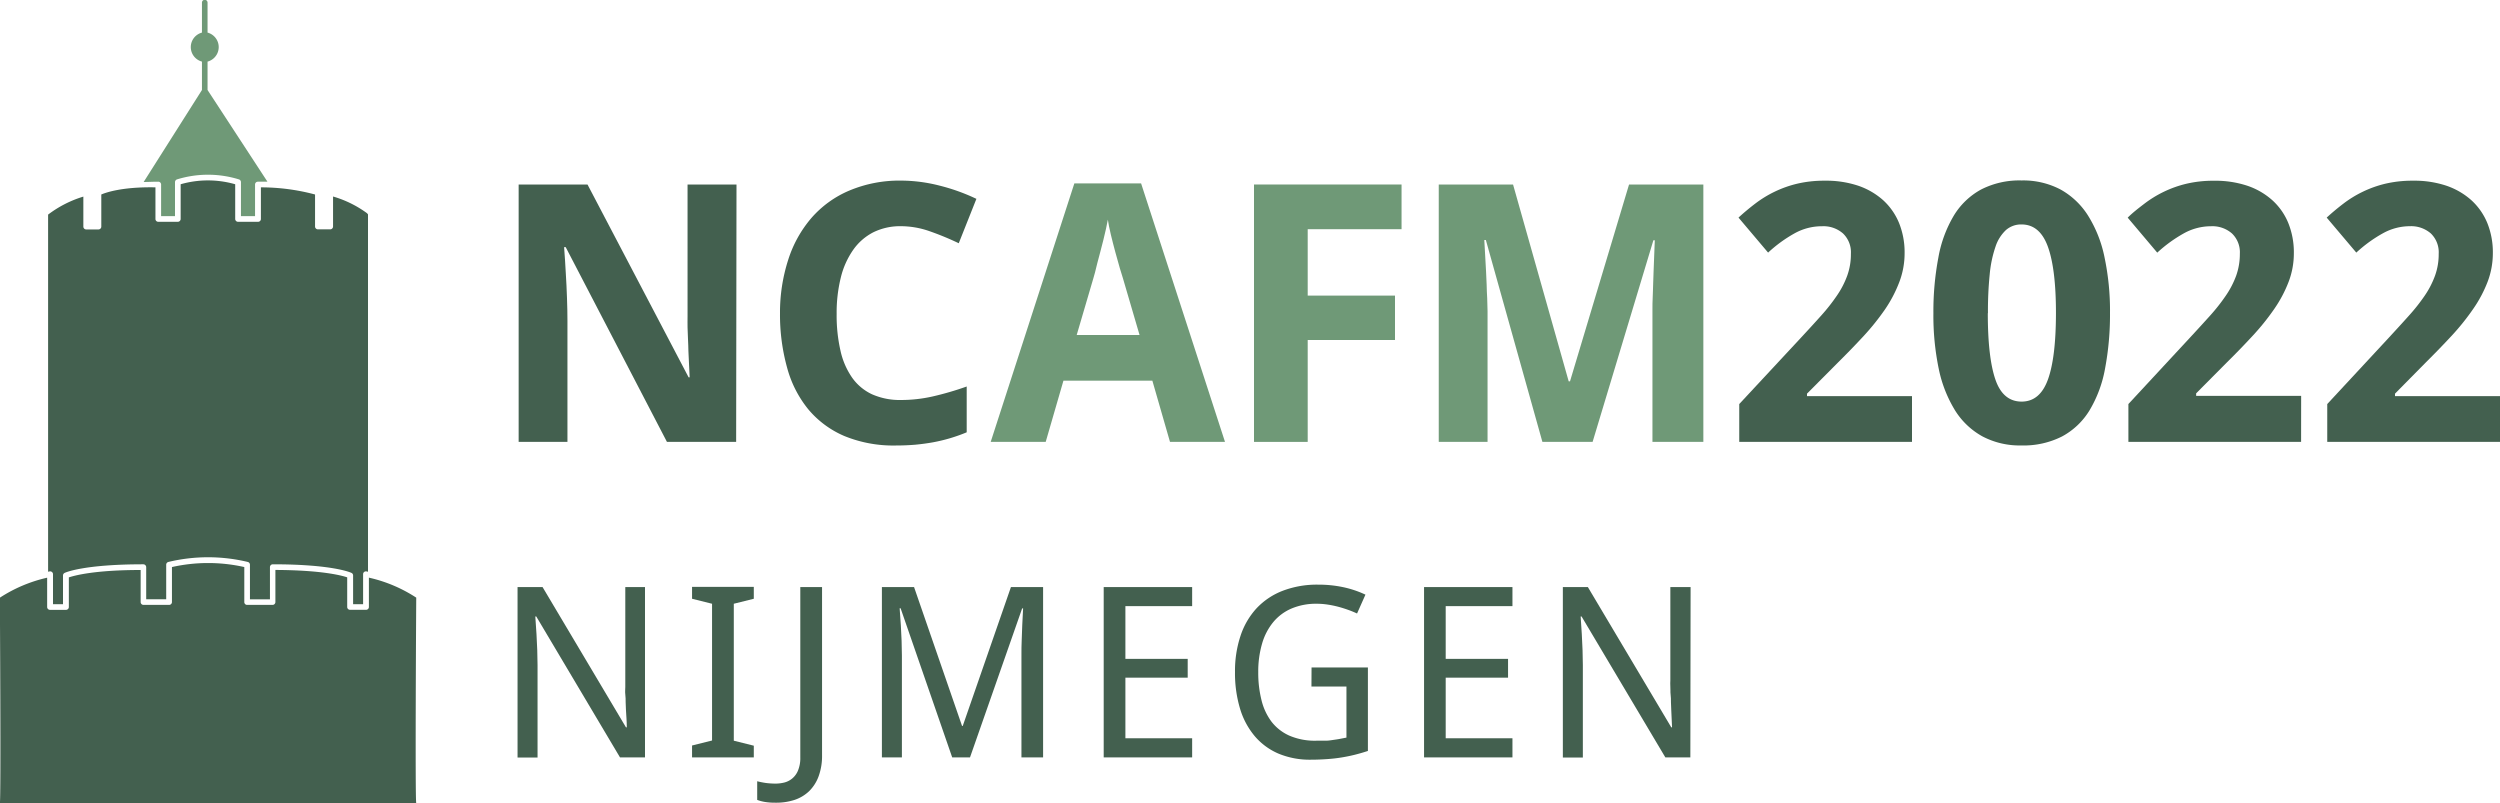
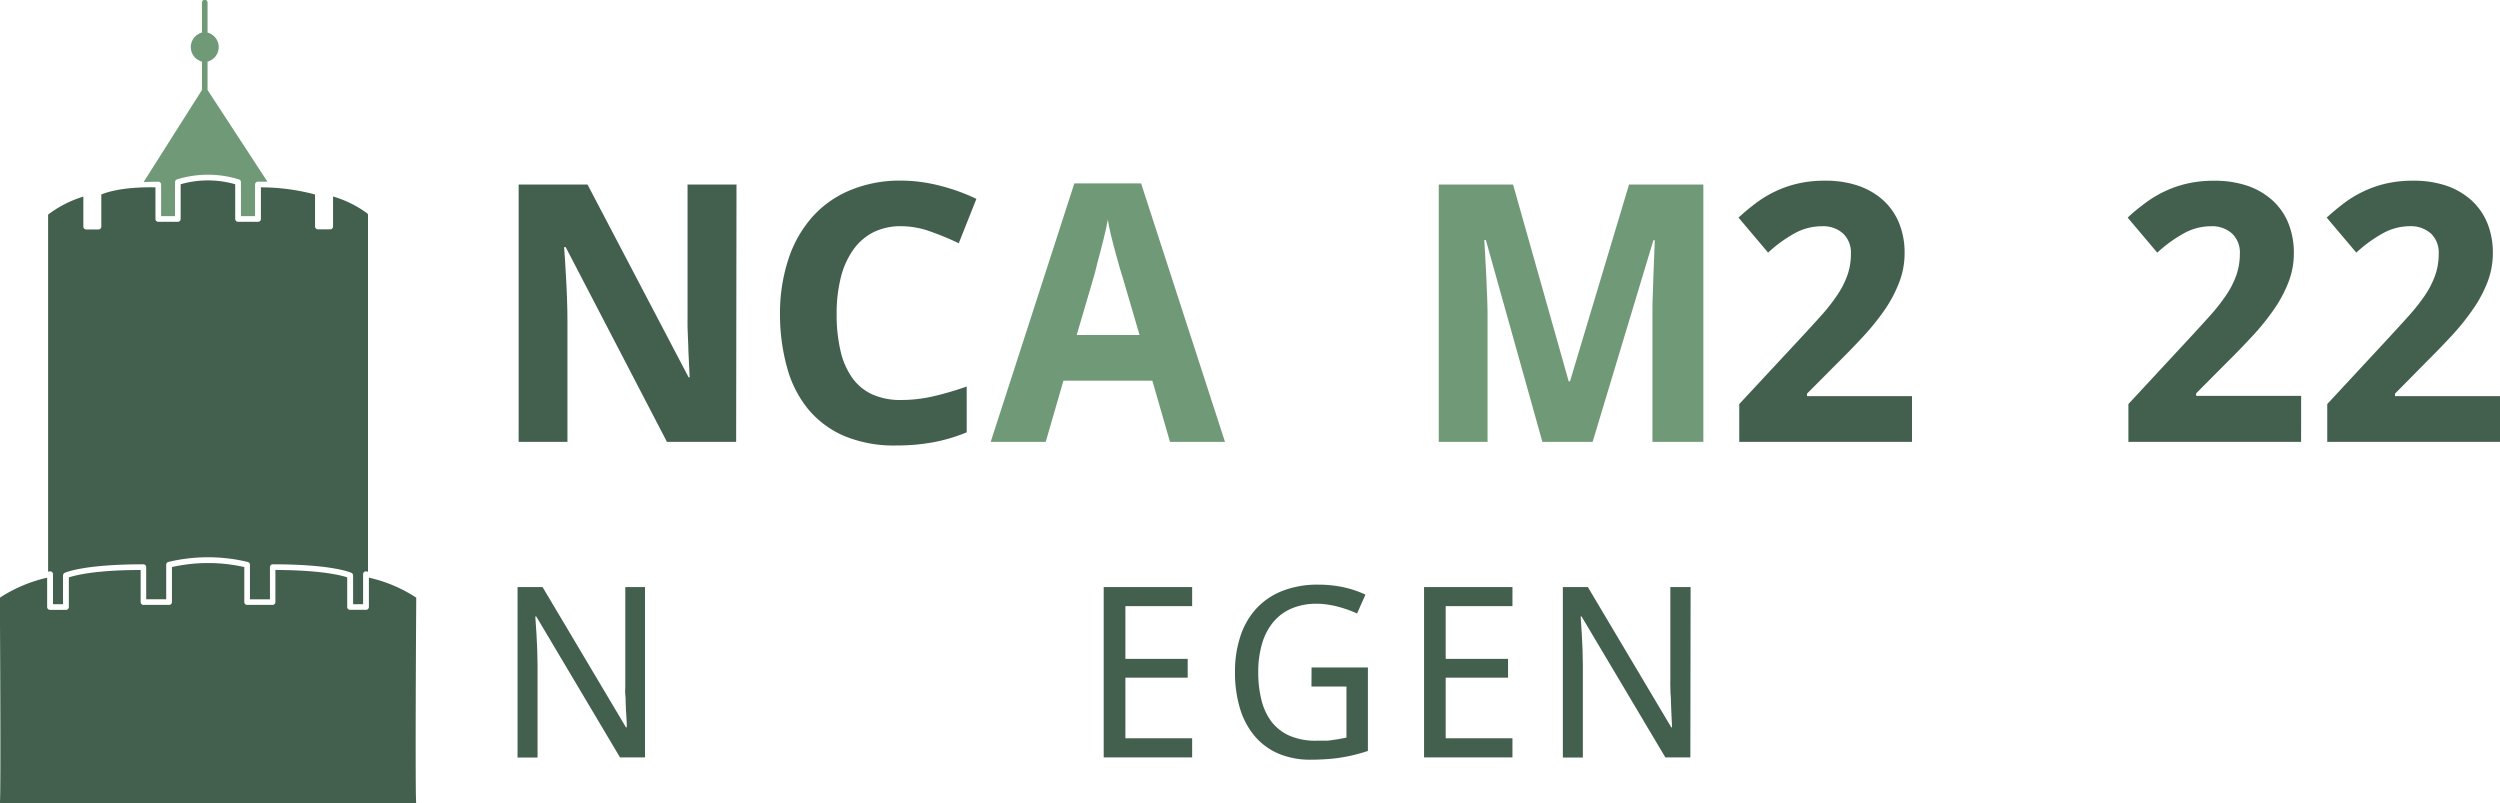
<svg xmlns="http://www.w3.org/2000/svg" viewBox="0 0 500 160.64">
  <defs>
    <style>.cls-1{fill:#43604f;}.cls-2{fill:#6f9977;}</style>
  </defs>
  <g id="Ebene_2" data-name="Ebene 2">
    <g id="Ebene_1-2" data-name="Ebene 1">
      <path class="cls-1" d="M129,151.48h-5l-16.75-28.19h-.19c.1,1.19.17,2.38.24,3.56.06,1,.11,2.07.15,3.17s.06,2.1.06,3v18.48h-4V117.41h5l16.68,28.05h.17c0-1.18-.11-2.34-.17-3.49q0-.75-.06-1.53c0-.52,0-1-.07-1.56s0-1,0-1.5,0-.92,0-1.33V117.41H129Z" />
-       <path class="cls-1" d="M150.76,151.48H138.41V149.1l4-1V120.75l-4-1v-2.38h12.35v2.38l-4,1v27.39l4,1Z" />
-       <path class="cls-1" d="M155.05,160.54a12.53,12.53,0,0,1-2.07-.15,8,8,0,0,1-1.54-.41v-3.73a16,16,0,0,0,1.7.34,15,15,0,0,0,2,.13,7.41,7.41,0,0,0,1.74-.22,4,4,0,0,0,2.73-2.42,6.49,6.49,0,0,0,.45-2.6V117.41h4.35V151a11.82,11.82,0,0,1-.68,4.24,8.06,8.06,0,0,1-1.91,3,7.78,7.78,0,0,1-2.94,1.75A11.92,11.92,0,0,1,155.05,160.54Z" />
-       <path class="cls-1" d="M190.44,151.48l-10.32-29.83h-.19c.1,1.15.17,2.3.24,3.43s.11,2,.15,3.09.06,2.06.06,2.94v20.37h-4V117.41h6.43l9.6,27.78h.14l9.64-27.78h6.43v34.07h-4.33V130.81c0-.81,0-1.73.05-2.77s.07-2,.11-3c.06-1.11.12-2.22.17-3.36h-.19L194,151.48Z" />
      <path class="cls-1" d="M238.43,151.48H220.74V117.41h17.69v3.82H225.08v10.54h12.46v3.77H225.08v12.11h13.35Z" />
      <path class="cls-1" d="M262.31,133.49h11.27v16.7q-1.27.42-2.58.75c-.87.22-1.77.4-2.68.55s-1.88.26-2.89.33-2.1.12-3.26.12a16.25,16.25,0,0,1-6.48-1.22,12.87,12.87,0,0,1-4.75-3.5A15.35,15.35,0,0,1,248,141.7a24.64,24.64,0,0,1-1-7.3,22.29,22.29,0,0,1,1.11-7.25,15.08,15.08,0,0,1,3.22-5.51,14.15,14.15,0,0,1,5.23-3.49,19.22,19.22,0,0,1,7.1-1.22,23.57,23.57,0,0,1,5,.51,20.25,20.25,0,0,1,4.43,1.49l-1.68,3.77c-.56-.26-1.16-.51-1.81-.74s-1.31-.44-2-.62a19.68,19.68,0,0,0-2.11-.43,14.24,14.24,0,0,0-2.15-.16,12.57,12.57,0,0,0-5,.94,9.67,9.67,0,0,0-3.67,2.71,12,12,0,0,0-2.25,4.31,19.93,19.93,0,0,0-.77,5.74,22.35,22.35,0,0,0,.64,5.54,11.81,11.81,0,0,0,2,4.33,9.29,9.29,0,0,0,3.61,2.82,12.85,12.85,0,0,0,5.34,1c.68,0,1.3,0,1.87,0s1.09-.09,1.57-.16.94-.13,1.37-.22l1.24-.24V137.31h-7Z" />
      <path class="cls-1" d="M302.49,151.48H284.81V117.41h17.68v3.82H289.14v10.54h12.47v3.77H289.14v12.11h13.35Z" />
      <path class="cls-1" d="M338.07,151.48h-5l-16.76-28.19h-.18c.09,1.19.17,2.38.23,3.56.06,1,.11,2.07.15,3.17s.06,2.1.06,3v18.48h-4V117.41h5l16.68,28.05h.16c-.05-1.18-.1-2.34-.16-3.49l-.06-1.53c0-.52,0-1-.07-1.56s0-1-.05-1.5,0-.92,0-1.33V117.41h4.05Z" />
      <path class="cls-1" d="M147.23,88.38H133.39L113.14,49.43h-.32c.14,1.81.26,3.61.35,5.39.1,1.53.17,3.13.23,4.81s.09,3.19.09,4.52V88.38h-9.76V36.9H117.5l20.22,38.56h.21c-.07-1.79-.15-3.55-.25-5.28,0-.75-.05-1.52-.08-2.31s-.07-1.57-.09-2.36,0-1.54,0-2.27,0-1.39,0-2V36.9h9.79Z" />
      <path class="cls-1" d="M180.2,45.24a12.12,12.12,0,0,0-5.54,1.22,11.09,11.09,0,0,0-4,3.48,16.45,16.45,0,0,0-2.49,5.53,29.31,29.31,0,0,0-.84,7.31,31.75,31.75,0,0,0,.76,7.33,15.14,15.14,0,0,0,2.32,5.4,10.11,10.11,0,0,0,4,3.35A13.75,13.75,0,0,0,180.2,80a28.74,28.74,0,0,0,6.29-.7,60.65,60.65,0,0,0,6.85-2v9.16a33.14,33.14,0,0,1-6.73,2q-1.73.31-3.54.48c-1.21.1-2.5.16-3.89.16a25.83,25.83,0,0,1-10.32-1.9,19.2,19.2,0,0,1-7.22-5.36,22.36,22.36,0,0,1-4.22-8.31A39.51,39.51,0,0,1,156,62.71,34.4,34.4,0,0,1,157.63,52a23.9,23.9,0,0,1,4.65-8.4,20.77,20.77,0,0,1,7.57-5.48,25.86,25.86,0,0,1,10.35-2,31.31,31.31,0,0,1,7.7,1,39.06,39.06,0,0,1,7.38,2.65l-3.53,8.88a56.51,56.51,0,0,0-5.81-2.4A17.35,17.35,0,0,0,180.2,45.24Z" />
      <path class="cls-2" d="M234,88.38l-3.53-12.25H212.69l-3.55,12.25h-11l16.73-51.7h13.35L245,88.38ZM227.91,67,224.6,55.7c-.14-.42-.35-1.11-.64-2.08s-.58-2-.89-3.18-.62-2.33-.9-3.51-.48-2.17-.6-3c-.1.52-.22,1.13-.37,1.83s-.33,1.45-.53,2.24-.4,1.58-.61,2.37-.42,1.55-.6,2.26L219,54.5c-.16.54-.27.94-.34,1.2L215.34,67Z" />
-       <path class="cls-2" d="M261.54,88.38H250.8V36.9h29.51v8.94H261.54V59.12H279V68H261.54Z" />
      <path class="cls-2" d="M308.48,88.38,297.17,48h-.31c.14,2.16.25,4.25.35,6.27q.07,1.31.12,2.67c0,.92.07,1.82.11,2.72s.06,1.75.07,2.57,0,1.56,0,2.22V88.38h-9.76V36.9h14.86l11.13,39.37H314L325.81,36.9h14.86V88.38H330.49V64c0-.61,0-1.3,0-2.07s0-1.6.05-2.47.05-1.75.09-2.64.06-1.76.09-2.61q.13-3,.24-6.16h-.28L318.52,88.38Z" />
      <path class="cls-1" d="M382.4,88.38H347.85V80.81L360,67.75c1.53-1.65,2.92-3.16,4.16-4.55a37.39,37.39,0,0,0,3.2-4.05,17.64,17.64,0,0,0,2.08-4,12.66,12.66,0,0,0,.74-4.4,5.21,5.21,0,0,0-1.57-4.05,5.91,5.91,0,0,0-4.2-1.45A11.2,11.2,0,0,0,359,46.62a27.36,27.36,0,0,0-5.38,3.9l-5.92-7q1.59-1.46,3.31-2.77a22.45,22.45,0,0,1,8.38-4,23.49,23.49,0,0,1,5.6-.61,20.17,20.17,0,0,1,6.64,1,14.52,14.52,0,0,1,5,2.9,12.68,12.68,0,0,1,3.18,4.56,15.65,15.65,0,0,1,1.11,6,16.15,16.15,0,0,1-1.05,5.79A26.12,26.12,0,0,1,377,61.88a48.63,48.63,0,0,1-4.24,5.29q-2.41,2.61-5.16,5.33l-6.2,6.23v.5h21Z" />
-       <path class="cls-1" d="M422,62.64a58.08,58.08,0,0,1-1,11.13,24.77,24.77,0,0,1-3.1,8.31,14.42,14.42,0,0,1-5.49,5.21,17,17,0,0,1-8.12,1.8,16,16,0,0,1-7.78-1.8,15,15,0,0,1-5.5-5.21,25.72,25.72,0,0,1-3.26-8.31,52.55,52.55,0,0,1-1.07-11.13,57.76,57.76,0,0,1,1-11.16,24.75,24.75,0,0,1,3.08-8.35,14.47,14.47,0,0,1,5.46-5.23,16.77,16.77,0,0,1,8.1-1.81,16,16,0,0,1,7.75,1.79,15.25,15.25,0,0,1,5.52,5.21,25.06,25.06,0,0,1,3.31,8.35A51.9,51.9,0,0,1,422,62.64Zm-24.44,0q0,8.81,1.51,13.24t5.25,4.44q3.66,0,5.26-4.4t1.61-13.28q0-8.84-1.61-13.29t-5.26-4.46A4.59,4.59,0,0,0,401.2,46a7.94,7.94,0,0,0-2.1,3.34,23.47,23.47,0,0,0-1.16,5.55A73,73,0,0,0,397.59,62.64Z" />
      <path class="cls-1" d="M460.22,88.38H425.68V80.81l12.11-13.06c1.53-1.65,2.91-3.16,4.16-4.55a37.39,37.39,0,0,0,3.2-4.05,18.05,18.05,0,0,0,2.08-4,12.9,12.9,0,0,0,.74-4.4,5.21,5.21,0,0,0-1.57-4.05,5.93,5.93,0,0,0-4.21-1.45,11.16,11.16,0,0,0-5.35,1.38,27.69,27.69,0,0,0-5.39,3.9l-5.91-7c1-1,2.16-1.89,3.31-2.77a22.45,22.45,0,0,1,8.38-4,23.43,23.43,0,0,1,5.6-.61,20.21,20.21,0,0,1,6.64,1,14.39,14.39,0,0,1,5,2.9,12.58,12.58,0,0,1,3.19,4.56,15.65,15.65,0,0,1,1.11,6,15.94,15.94,0,0,1-1.06,5.79,25.6,25.6,0,0,1-2.88,5.42,47.58,47.58,0,0,1-4.25,5.29c-1.61,1.74-3.32,3.52-5.16,5.33l-6.19,6.23v.5h21Z" />
      <path class="cls-1" d="M500,88.38H465.45V80.81l12.12-13.06c1.52-1.65,2.91-3.16,4.15-4.55a37.55,37.55,0,0,0,3.21-4.05,18,18,0,0,0,2.07-4,12.66,12.66,0,0,0,.74-4.4,5.24,5.24,0,0,0-1.56-4.05A6,6,0,0,0,482,45.24a11.13,11.13,0,0,0-5.35,1.38,27.4,27.4,0,0,0-5.39,3.9l-5.92-7q1.59-1.46,3.31-2.77a22.45,22.45,0,0,1,8.38-4,23.55,23.55,0,0,1,5.6-.61,20.17,20.17,0,0,1,6.64,1,14.52,14.52,0,0,1,5,2.9,12.7,12.7,0,0,1,3.19,4.56,15.65,15.65,0,0,1,1.11,6,16.15,16.15,0,0,1-1.06,5.79,25.65,25.65,0,0,1-2.89,5.42,47.45,47.45,0,0,1-4.24,5.29q-2.42,2.61-5.16,5.33L479,78.73v.5h21Z" />
      <path class="cls-1" d="M83.25,119.53a28.81,28.81,0,0,0-9.47-4v5.86a.56.56,0,0,1-.56.57H70a.56.56,0,0,1-.56-.57v-5.92c-1.08-.36-5-1.44-14.36-1.48v6.42a.57.57,0,0,1-.57.57H49.43a.56.56,0,0,1-.57-.57v-7a33,33,0,0,0-14.47,0v7a.57.57,0,0,1-.57.57H28.7a.57.57,0,0,1-.57-.57V114c-9.32,0-13.28,1.12-14.36,1.48v5.92a.57.57,0,0,1-.57.57H10a.57.57,0,0,1-.57-.57v-5.86a29,29,0,0,0-9.46,4s.25,40.37,0,41.13H83.25C83,159.88,83.24,120.08,83.25,119.53Z" />
      <path class="cls-1" d="M73.4,42.64h0a21.75,21.75,0,0,0-6.79-3.34v6a.57.57,0,0,1-.57.57H63.58a.57.57,0,0,1-.57-.57V38.9a41.86,41.86,0,0,0-10.83-1.43v6.32a.56.56,0,0,1-.57.57h-4a.57.57,0,0,1-.57-.57V36.85a19.74,19.74,0,0,0-10.91,0v6.94a.57.57,0,0,1-.57.57H31.66a.56.56,0,0,1-.57-.57V37.47C24.3,37.33,21,38.58,20.26,38.9v6.42a.57.57,0,0,1-.57.57H17.24a.57.57,0,0,1-.57-.57v-6a22.45,22.45,0,0,0-7.05,3.6v71.43l.31-.07a.57.57,0,0,1,.67.56v6h2v-5.75a.57.57,0,0,1,.33-.51c.14-.07,3.74-1.72,15.74-1.72a.58.58,0,0,1,.57.57v6.43h4v-6.92a.57.57,0,0,1,.44-.55,34,34,0,0,1,15.87,0,.57.57,0,0,1,.44.55v6.92h4v-6.43a.57.57,0,0,1,.57-.57c12,0,15.59,1.65,15.74,1.72a.56.56,0,0,1,.32.51v5.75h2v-6a.57.57,0,0,1,.2-.44.6.6,0,0,1,.47-.12l.31.07V42.87Z" />
      <path class="cls-2" d="M41.51,18V12.32a3,3,0,0,0,0-5.8v-6a.56.56,0,0,0-1.12,0v6a3,3,0,0,0,0,5.8V18L28.73,36.4c.9,0,1.86-.06,2.93-.06a.56.56,0,0,1,.56.56v6.33H35V36.42a.59.59,0,0,1,.4-.54,21,21,0,0,1,12.39,0,.58.58,0,0,1,.4.54v6.81h2.82V36.9a.56.56,0,0,1,.56-.56l1.92,0Z" />
    </g>
  </g>
</svg>